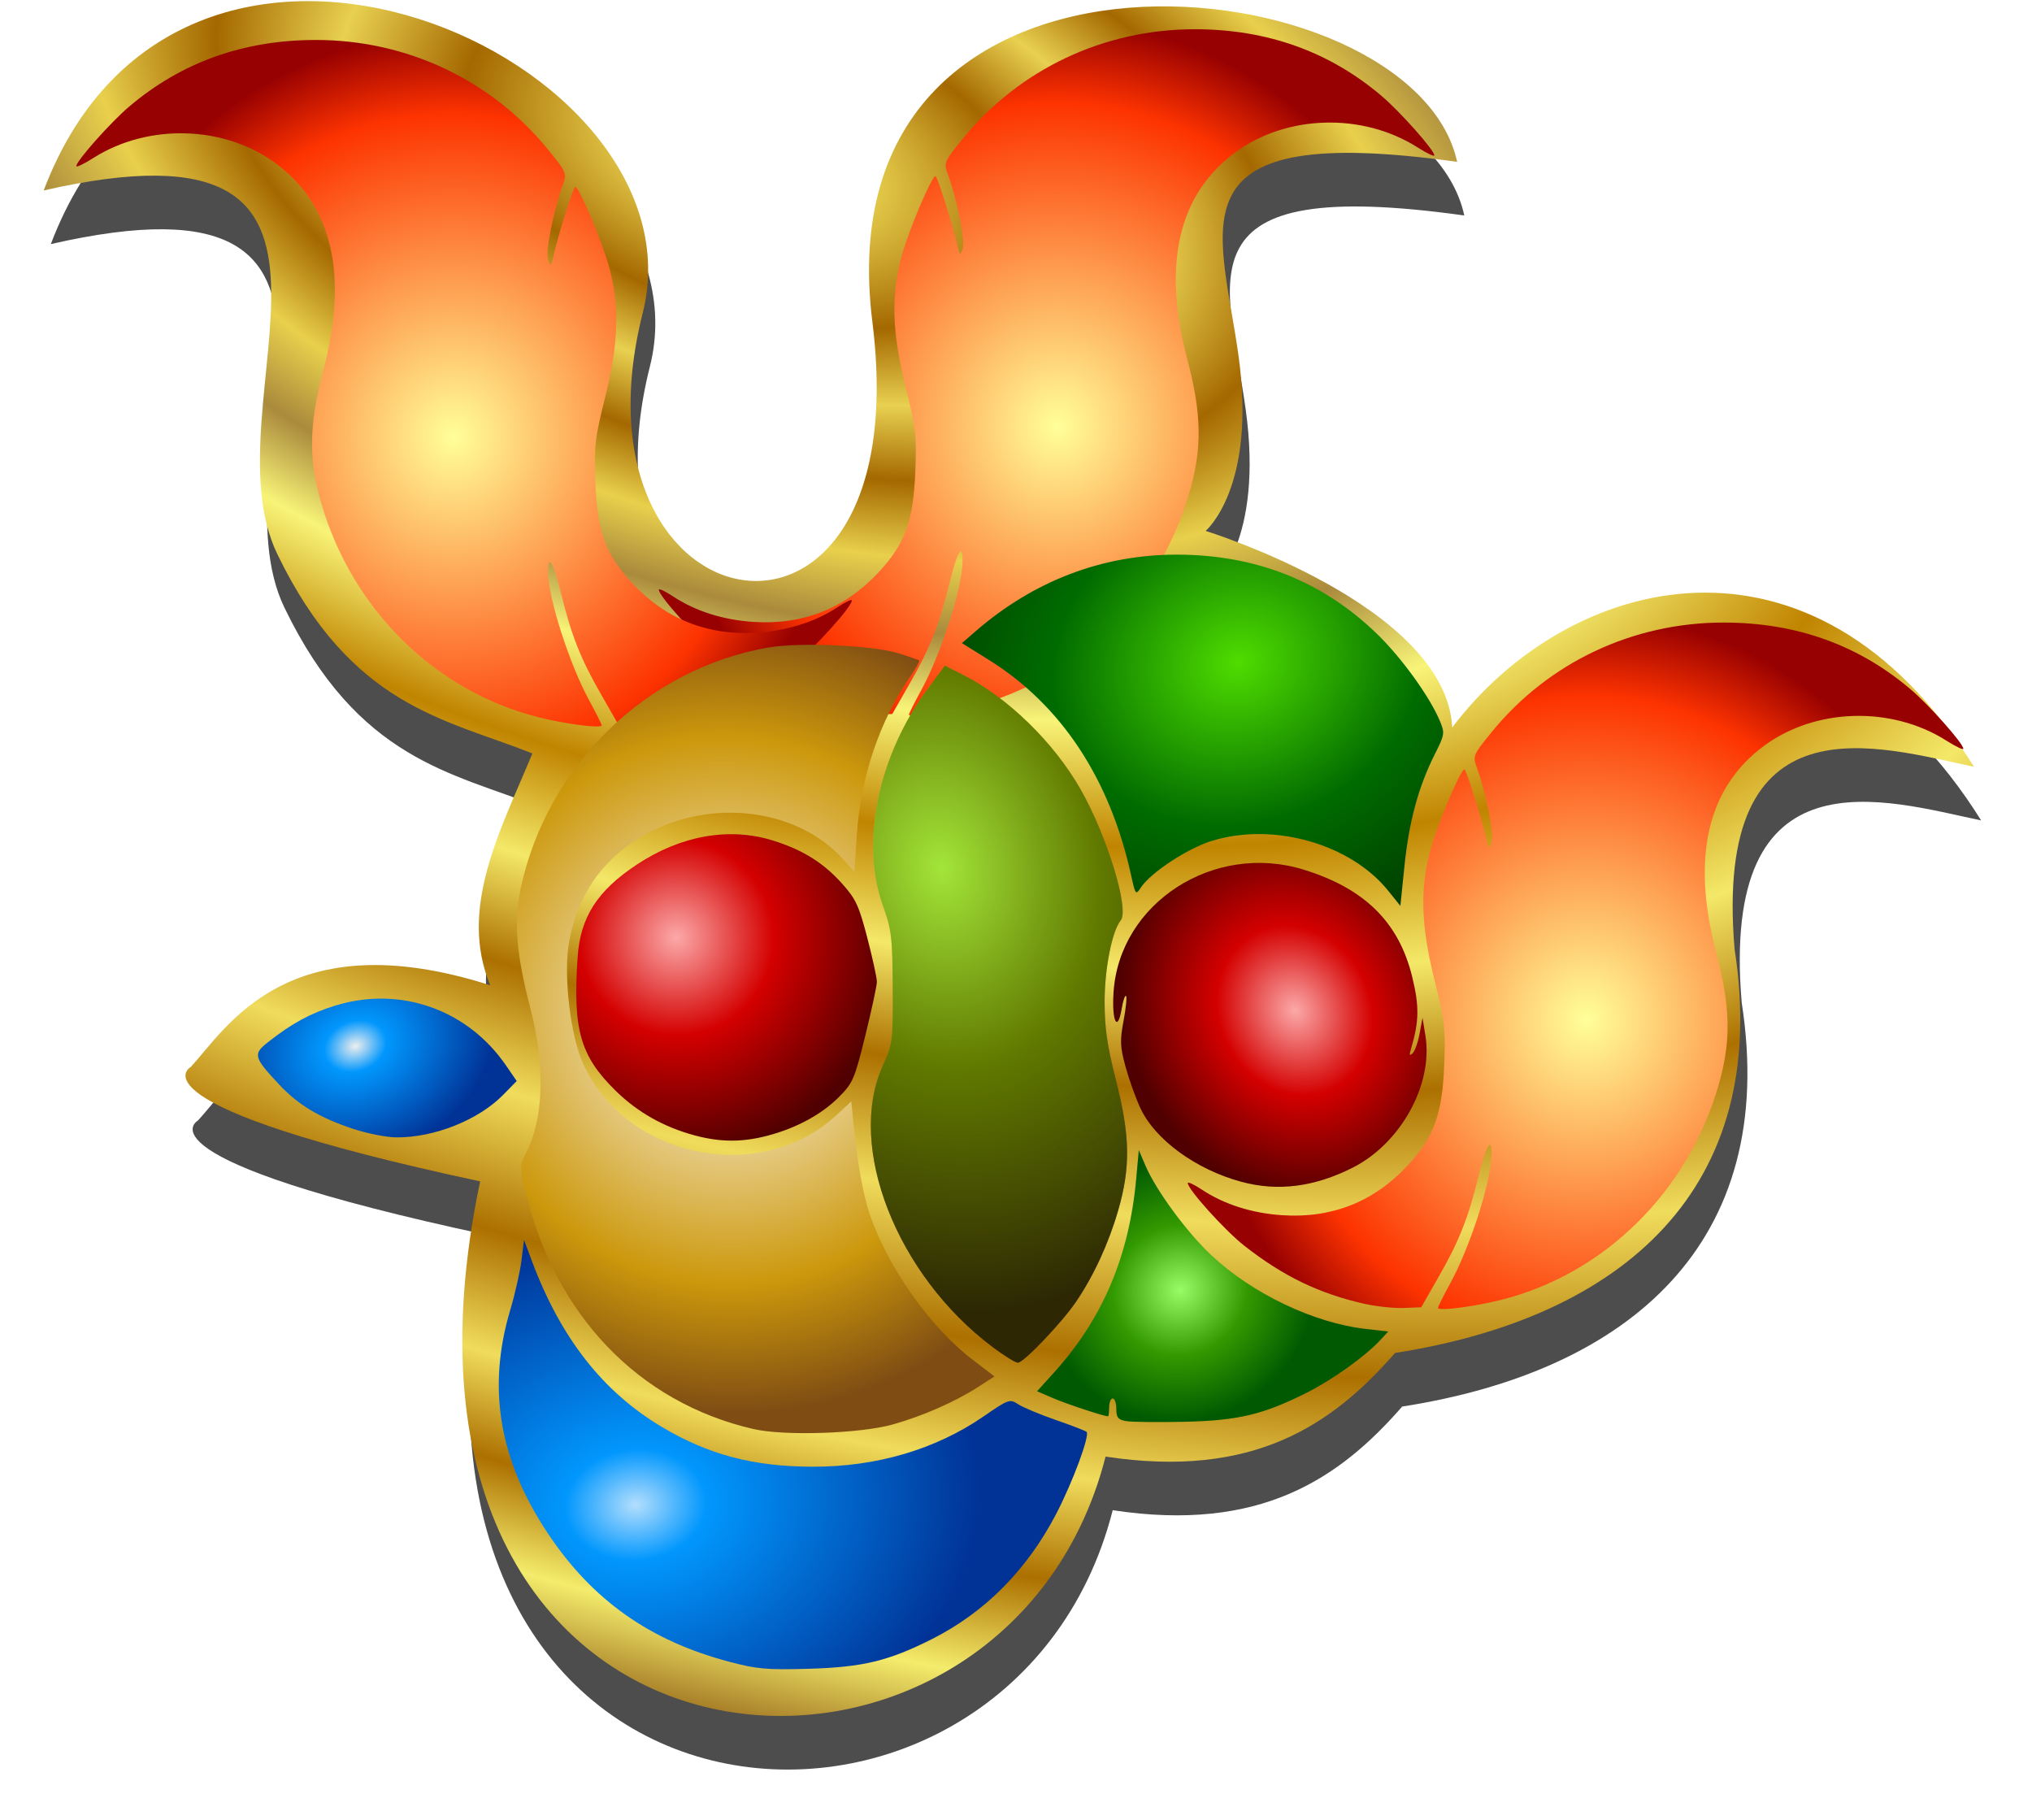
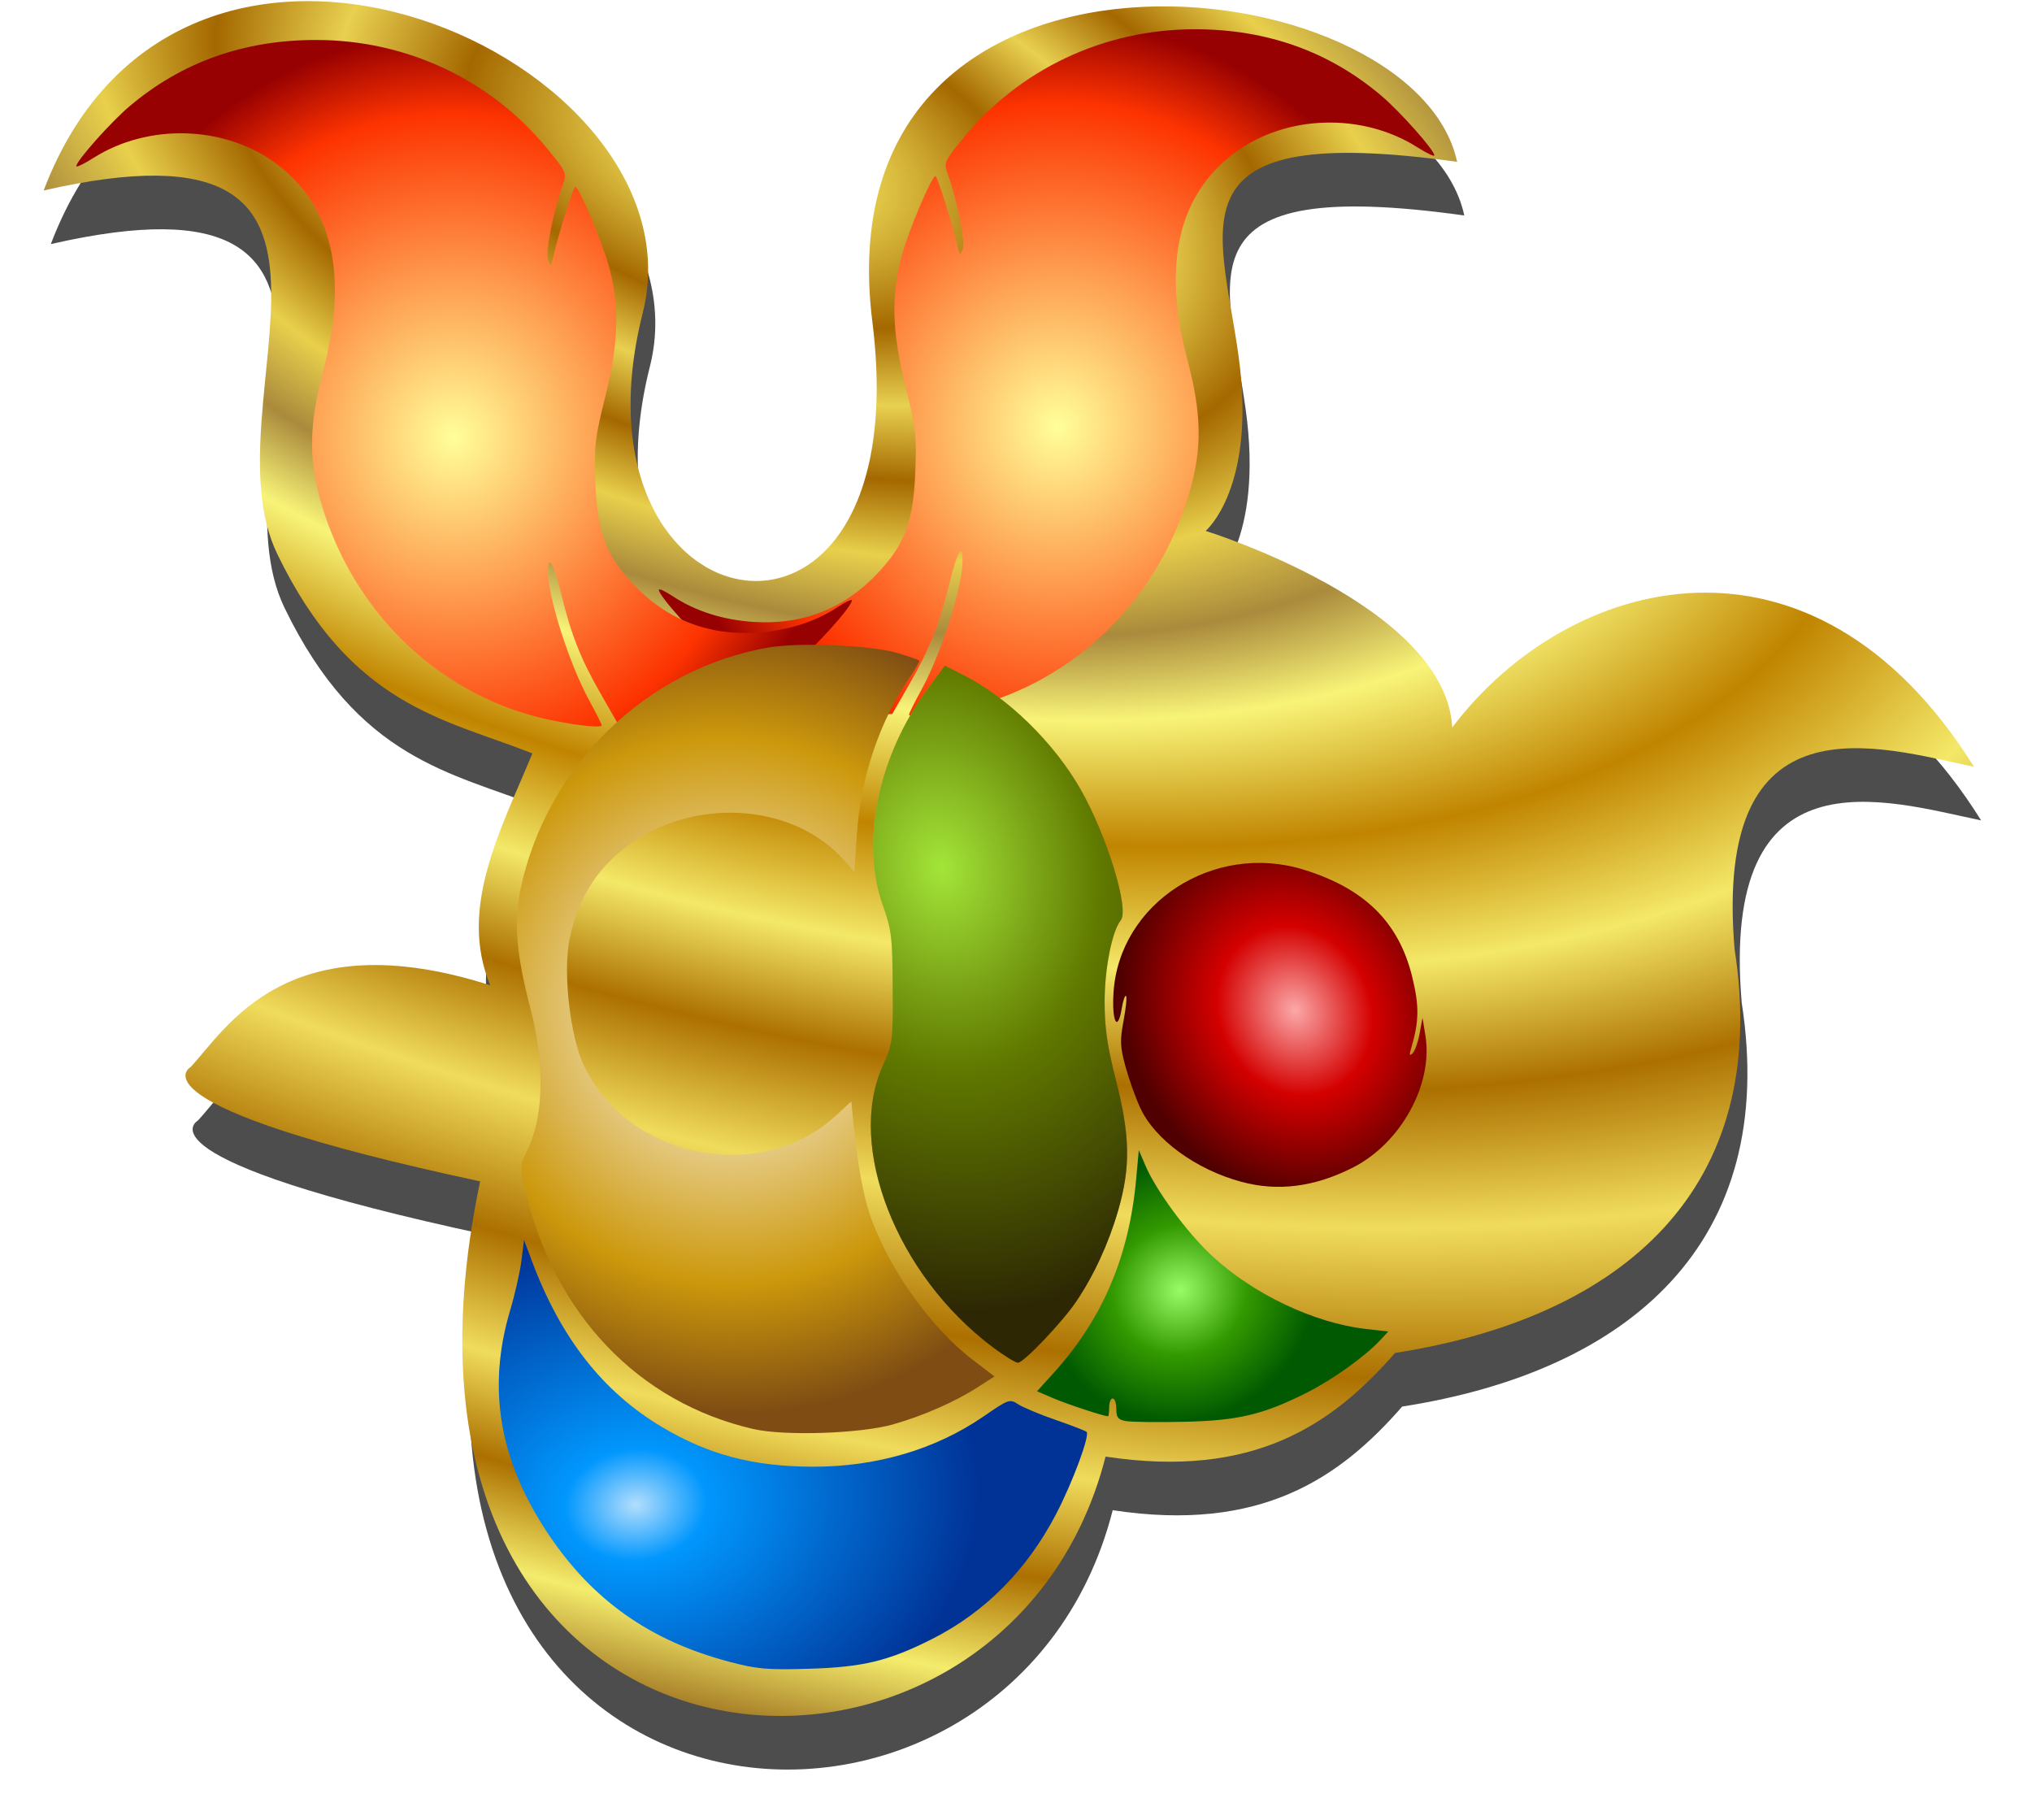
<svg xmlns="http://www.w3.org/2000/svg" xmlns:ns1="http://sodipodi.sourceforge.net/DTD/sodipodi-0.dtd" xmlns:ns2="http://www.inkscape.org/namespaces/inkscape" xmlns:xlink="http://www.w3.org/1999/xlink" id="svg2" ns1:docname="Abstract 4  by Merlin2525.svg" viewBox="0 0 1624.5 1455.2" version="1.1" ns2:version="0.48.0 r9654">
  <defs id="defs4">
    <linearGradient id="linearGradient4372">
      <stop id="stop4374" style="stop-color:#fca8a8" offset="0" />
      <stop id="stop4376" style="stop-color:#d40000" offset=".449" />
      <stop id="stop4378" style="stop-color:#500000" offset="1" />
    </linearGradient>
    <linearGradient id="linearGradient3105">
      <stop id="stop3107" style="stop-color:#ffff99" offset="0" />
      <stop id="stop4420" style="stop-color:#fd3301" offset=".801" />
      <stop id="stop3109" style="stop-color:#980101" offset="1" />
    </linearGradient>
    <radialGradient id="radialGradient4368" xlink:href="#linearGradient4372" gradientUnits="userSpaceOnUse" cy="138.93" cx="-463.77" gradientTransform="matrix(.92 1.124 -1.116 .913 762.31 695.79)" r="120.24" ns2:collect="always" />
    <radialGradient id="radialGradient4380" xlink:href="#linearGradient4372" gradientUnits="userSpaceOnUse" cy="179.59" cx="28.604" gradientTransform="matrix(-.962 .48 -.552 -1.107 801.7 544.71)" r="125.35" ns2:collect="always" />
    <radialGradient id="radialGradient4410" gradientUnits="userSpaceOnUse" cy="-143" cx="-37.094" gradientTransform="matrix(.42 1.355 -1.583 .491 418.97 201.8)" r="192.36" ns2:collect="always">
      <stop id="stop4414" style="stop-color:#50dc00" offset="0" />
      <stop id="stop4416" style="stop-color:#006c00" offset=".47" />
      <stop id="stop4418" style="stop-color:#002c00" offset="1" />
    </radialGradient>
    <radialGradient id="radialGradient4438" xlink:href="#linearGradient3105" gradientUnits="userSpaceOnUse" cy="180.92" cx="248.03" gradientTransform="matrix(1 .009 -.009 1.042 238.82 -298.18)" r="310" ns2:collect="always" />
    <radialGradient id="radialGradient4440" gradientUnits="userSpaceOnUse" cy="844.57" cx="183.19" gradientTransform="matrix(.09 .915 -1.162 .114 1113 490.95)" r="235.14" ns2:collect="always">
      <stop id="stop3035" style="stop-color:#b3defd" offset="0" />
      <stop id="stop4442" style="stop-color:#0197fd" offset=".206" />
      <stop id="stop3037" style="stop-color:#013397" offset="1" />
    </radialGradient>
    <radialGradient id="radialGradient4444" gradientUnits="userSpaceOnUse" cy="448.87" cx="-1716.2" gradientTransform="matrix(.292 .812 -1.027 .37 886.08 1615.6)" r="103.43" ns2:collect="always">
      <stop id="stop3059" style="stop-color:#eeeeee" offset="0" />
      <stop id="stop4446" style="stop-color:#0197fd" offset=".225" />
      <stop id="stop3061" style="stop-color:#013397" offset="1" />
    </radialGradient>
    <radialGradient id="radialGradient4454" gradientUnits="userSpaceOnUse" cy="657.91" cx="-1087.8" gradientTransform="matrix(.349 .651 -.683 .366 1412.2 1050.6)" r="140.39" ns2:collect="always">
      <stop id="stop3083" style="stop-color:#98fc66" offset="0" />
      <stop id="stop4450" style="stop-color:#339900" offset=".5" />
      <stop id="stop3085" style="stop-color:#015a01" offset="1" />
    </radialGradient>
    <radialGradient id="radialGradient4456" gradientUnits="userSpaceOnUse" cy="392.98" cx="101.53" gradientTransform="matrix(.626 1.571 -1.533 .611 760.19 -39.953)" r="190.91" ns2:collect="always">
      <stop id="stop3043" style="stop-color:#ffffff" offset="0" />
      <stop id="stop4458" style="stop-color:#cc980c" offset=".679" />
      <stop id="stop3045" style="stop-color:#7f4d13" offset="1" />
    </radialGradient>
    <radialGradient id="radialGradient4466" gradientUnits="userSpaceOnUse" cy="147.64" cx="-250.95" gradientTransform="matrix(.638 3.428 -2.673 .497 -795.47 1129.6)" r="102.51" ns2:collect="always">
      <stop id="stop4384" style="stop-color:#f8f074" offset="0" />
      <stop id="stop4386" style="stop-color:#c48800" offset=".449" />
      <stop id="stop4388" style="stop-color:#5b2308" offset="1" />
    </radialGradient>
    <radialGradient id="radialGradient4468" gradientUnits="userSpaceOnUse" cy="147.64" cx="-250.95" gradientTransform="matrix(.638 3.428 -2.673 .497 -795.47 1129.6)" r="102.51" ns2:collect="always">
      <stop id="stop4400" style="stop-color:#50dc00" offset="0" />
      <stop id="stop4402" style="stop-color:#006c00" offset=".449" />
      <stop id="stop4404" style="stop-color:#002c00" offset="1" />
    </radialGradient>
    <radialGradient id="radialGradient4055" xlink:href="#linearGradient3105" gradientUnits="userSpaceOnUse" cy="180.92" cx="248.03" gradientTransform="matrix(-1 .009 .009 1.042 248.68 -289.61)" r="310" ns2:collect="always" />
    <radialGradient id="radialGradient4589" xlink:href="#linearGradient3105" gradientUnits="userSpaceOnUse" cy="180.92" cx="248.03" gradientTransform="matrix(1 .009 -.009 1.042 661.68 176.1)" r="310" ns2:collect="always" />
    <radialGradient id="radialGradient5484" gradientUnits="userSpaceOnUse" cx="675.35" cy="831.07" r="704.76" gradientTransform="matrix(-.536 1.685 -3.171 -1.008 3235.9 -623.45)" ns2:collect="always">
      <stop id="stop4474-6" style="stop-color:#8c5000" offset="0" />
      <stop id="stop4508-4" style="stop-color:#ecd854" offset=".036" />
      <stop id="stop4506-6" style="stop-color:#a46800" offset=".1" />
      <stop id="stop4504-8" style="stop-color:#e8d050" offset=".144" />
      <stop id="stop4502-6" style="stop-color:#a46800" offset=".188" />
      <stop id="stop4500-3" style="stop-color:#e8d04c" offset=".234" />
      <stop id="stop4498-5" style="stop-color:#aa8a3c" offset=".278" />
      <stop id="stop4496-7" style="stop-color:#f8f478" offset=".326" />
      <stop id="stop4494-4" style="stop-color:#c08400" offset=".399" />
      <stop id="stop4492-2" style="stop-color:#f4e868" offset=".471" />
      <stop id="stop4490-4" style="stop-color:#ac7000" offset=".541" />
      <stop id="stop4488-0" style="stop-color:#f0dc5c" offset=".619" />
      <stop id="stop4486-2" style="stop-color:#ac7000" offset=".707" />
      <stop id="stop4484-7" style="stop-color:#f0dc5c" offset=".783" />
      <stop id="stop4482-2" style="stop-color:#ac7000" offset=".848" />
      <stop id="stop4480-0" style="stop-color:#f4ec6c" offset=".913" />
      <stop id="stop4476-1" style="stop-color:#7c4000" offset="1" />
    </radialGradient>
    <filter id="filter3855" ns2:collect="always" color-interpolation-filters="sRGB">
      <feGaussianBlur id="feGaussianBlur3857" stdDeviation="16.557" ns2:collect="always" />
    </filter>
  </defs>
  <ns1:namedview id="base" fit-margin-left="0.9" ns2:showpageshadow="false" ns2:zoom="0.35" borderopacity="1.0" ns2:current-layer="layer1" ns2:cx="1133.1509" ns2:cy="726.74802" ns2:window-maximized="1" showgrid="false" fit-margin-right="0.9" ns2:guide-bbox="true" ns2:document-units="px" bordercolor="#666666" ns2:window-x="0" ns2:window-y="24" fit-margin-bottom="0.9" ns2:window-width="1680" ns2:pageopacity="0.0" ns2:pageshadow="2" pagecolor="#ffffff" showguides="true" ns2:window-height="972" showborder="false" fit-margin-top="0.9" />
  <g id="layer1" ns2:label="Layer 1" ns2:groupmode="layer" transform="translate(360.12 448.13)">
    <path id="path3085" ns1:nodetypes="cccccccczcssczccc" style="opacity:.835;color:#000000;filter:url(#filter3855);fill:#000000" ns2:connector-curvature="0" d="m-201.98 447.69s-54.431 30.24 231.43 91.429c-106.8 506.61 418.43 540.07 500 220 118.16 17.958 181.2-25.328 231.43-82.857 181.39-28.25 301.32-130.79 271.42-322.86-17.3-204.58 115.2-161.53 191.4-145.71-129-206.6-324.73-153.81-417.11-31.43-5.13-97.77-197.14-157.14-197.14-157.14s41.043-34.385 26.25-140.36c-14.793-105.97-56.176-186.97 174.82-154.64-34.535-160.21-509.96-210.89-467.5 127.86 37.876 302.16-248.91 251.22-183.57-7.143 51.218-202.54-367.75-391.15-478.93-97.857 294.56-67.316 127.84 168.83 186.79 290.71 58.936 121.89 133.84 131.64 203.92 159.28-25.564 61.79-59.314 123.57-33.746 185.36-162.6-51.836-211.07 35-239.46 65.357z" />
    <path id="path5452" d="m-207.69 404.83s-54.431 30.24 231.43 91.429c-106.8 506.61 418.43 540.07 500 220 118.16 17.958 181.2-25.328 231.43-82.857 181.39-28.25 301.23-130.79 271.43-322.86-17.3-204.58 115.2-161.53 191.4-145.71-129-206.6-324.74-153.81-417.12-31.43-5.14-97.767-197.15-157.14-197.15-157.14s41.043-34.385 26.25-140.36c-14.793-105.97-56.176-186.97 174.82-154.64-34.535-160.21-509.96-210.89-467.5 127.86 37.876 302.16-248.91 251.22-183.57-7.143 51.218-202.54-367.75-391.15-478.93-97.857 294.56-67.316 127.84 168.83 186.79 290.71 58.942 121.89 133.85 131.65 203.93 159.29-25.568 61.78-59.319 123.57-33.751 185.35-162.6-51.836-211.07 35-239.46 65.357z" ns1:nodetypes="cccccccczcssczccc" style="color:#000000;fill:url(#radialGradient5484)" ns2:connector-curvature="0" />
    <path id="path4436" style="fill:url(#radialGradient4438)" d="m308.03 119.89c-36.289-8.136-65.265-22.139-96.349-46.56-15.422-12.116-45.079-45.019-45.079-50.012 0-1.208 4.975 1.097 11.055 5.121 18.083 11.967 40.239 19.006 64.807 20.589 39.436 2.541 73.105-10.858 99.837-39.731 21.277-22.982 27.806-40.995 29.34-80.95 1.079-28.095 0.257-35.211-7.747-67.092-11.007-43.844-11.842-73.835-2.94-105.57 5.836-20.806 23.791-63.049 26.798-63.049 1.5 0 13.777 39.006 17.537 55.714 1.759 7.819 2.128 8.05 4.203 2.638 2.254-5.88-4.182-38.574-11.669-59.28-3.558-9.838-3.368-10.312 11.428-28.548 45.433-55.997 113.17-88.001 186.08-87.914 57.541 0.068 107.14 17.776 148.89 53.157 14.991 12.703 42.376 43.523 42.376 47.691 0 1.172-6.107-1.743-13.572-6.479-43.847-27.821-104.59-26.123-145.6 4.07-45.517 33.507-58.454 89.407-38.32 165.57 11.51 43.542 11.962 70.832 1.756 106.05-24.694 85.214-91.189 150.73-174.04 171.46-21.845 5.468-50.219 9.063-50.219 6.363 0-0.951 4.426-9.81 9.834-19.685 15.956-29.133 32.867-81.925 32.981-102.96 0.08-14.909-4.262-7.71-10.361 17.178-8.254 33.682-15.481 51.935-31.953 80.705l-13.889 24.259-14.02 0.551c-7.711 0.303-21.734-1.179-31.163-3.293z" ns2:transform-center-x="65.714286" ns2:transform-center-y="20" ns2:connector-curvature="0" />
    <path id="path4053" d="m179.46 128.46c36.289-8.136 65.265-22.139 96.349-46.56 15.422-12.116 45.079-45.019 45.079-50.012 0-1.208-4.975 1.097-11.055 5.121-18.083 11.967-40.239 19.006-64.807 20.589-39.436 2.541-73.105-10.858-99.837-39.731-21.277-22.982-27.806-40.995-29.34-80.95-1.079-28.095-0.257-35.211 7.747-67.092 11.007-43.844 11.842-73.835 2.94-105.57-5.836-20.806-23.791-63.049-26.798-63.049-1.5 0-13.777 39.006-17.537 55.714-1.759 7.819-2.128 8.05-4.203 2.638-2.254-5.88 4.182-38.574 11.669-59.28 3.558-9.838 3.368-10.312-11.428-28.548-45.433-55.997-113.17-88.001-186.08-87.914-57.541 0.068-107.14 17.776-148.89 53.157-14.991 12.703-42.376 43.523-42.376 47.691 0 1.172 6.107-1.743 13.572-6.479 43.847-27.821 104.59-26.123 145.6 4.07 45.517 33.507 58.454 89.407 38.32 165.57-11.51 43.542-11.962 70.832-1.756 106.05 24.694 85.214 91.189 150.73 174.04 171.46 21.845 5.468 50.219 9.063 50.219 6.363 0-0.951-4.426-9.81-9.834-19.685-15.959-29.133-32.87-81.925-32.984-102.96-0.08-14.909 4.262-7.71 10.361 17.178 8.254 33.682 15.481 51.935 31.953 80.705l13.889 24.26 14.02 0.551c7.711 0.303 21.734-1.179 31.163-3.293z" style="fill:url(#radialGradient4055)" ns2:connector-curvature="0" />
    <path id="path3007" style="fill:url(#radialGradient4456)" ns2:connector-curvature="0" d="m242.32 694.27c-92.28-21.2-159.63-91.914-182.83-191.98-4.029-17.372-3.958-19.15 1.154-29.171 14.015-27.473 15.128-69.444 3.072-115.88-11.141-42.907-13.204-68.686-7.605-95 20.88-98.122 100.64-175.79 197.92-192.73 25.105-4.372 83.327-1.816 104.01 4.566 8.643 2.667 16.16 5.27 16.704 5.784 0.544 0.514-2.821 6.489-7.477 13.278-24.385 35.549-39.422 80.346-42.392 126.29l-1.916 29.635-8.252-9.399c-38.721-44.101-114.46-50.967-167.98-15.229-27.989 18.69-44.854 44.468-51.63 78.916-5.17 26.28 0.578 76.796 11.358 99.833 35.042 74.883 141.22 96.215 201.65 40.513l12.348-11.382 1.647 16.585c3.227 32.499 7.888 58.612 13.236 74.156 14.539 42.258 48.241 89.829 81.872 115.56l17.734 13.57-13.457 8.636c-18.325 11.759-43.733 22.906-67.724 29.71-25.994 7.373-86.722 9.405-111.43 3.729z" />
-     <path id="path3009" style="fill:url(#radialGradient4368)" ns2:connector-curvature="0" d="m195.26 459.49c-24.578-6.605-45.502-18.382-62.935-35.423-28.629-27.985-34.66-49.119-30.637-107.35 2.188-31.665 15.734-52.801 47.203-73.647 35.17-23.298 73.919-30.183 108.79-19.33 23.769 7.398 40.265 17.64 55.247 34.304 11.123 12.372 13.642 17.773 20.353 43.645 4.212 16.239 7.648 32.011 7.636 35.048-0.012 3.037-4.16 22.317-9.218 42.843-8.598 34.893-9.976 38.1-21.178 49.303-13.968 13.968-34.275 24.924-57.32 30.927-20.186 5.258-37.552 5.163-57.938-0.315z" />
    <path id="path3013" style="fill:url(#radialGradient4440)" ns2:connector-curvature="0" d="m222.32 880.13c-63.12-16.84-108.76-49.12-144.06-101.91-39.302-58.75-49.156-116.52-30.522-178.91 3.832-12.83 7.893-30.74 9.024-39.79l2.057-16.466 6.334 16.935c23.014 61.53 56.812 104.63 104.06 132.7 37.308 22.164 72.789 31.51 120.25 31.673 50.872 0.175 98.439-13.826 136.84-40.279 19.947-13.741 20.87-14.064 27.613-9.646 3.837 2.514 17.364 8.168 30.06 12.564 12.696 4.396 23.757 8.666 24.58 9.489 2.783 2.783-11.115 40.283-24.32 65.623-23.346 44.798-56.861 78.587-99.135 99.943-34.831 17.596-55.378 22.564-98.493 23.818-33.898 0.986-41.687 0.29-64.286-5.739z" />
-     <path id="path3015" style="fill:url(#radialGradient4444)" ns2:connector-curvature="0" d="m-77.68 454.32c-26.99-8.953-43.957-19.111-59.271-35.484-20.555-21.975-21.134-24.28-8.566-34.132 19.054-14.936 33.658-22.856 53.385-28.949 51.662-15.957 105.62 2.909 136.44 47.701l8.65 12.572-10.612 10.867c-19.801 20.278-55.314 34.457-85.629 34.188-7.92-0.07-23.4-3.113-34.4-6.762z" />
    <path id="path3017" style="fill:url(#radialGradient4380)" ns2:connector-curvature="0" d="m632.4 496.63c-36.371-9.774-69.23-33.76-80.909-59.063-3.791-8.212-9.126-23.136-11.857-33.163-4.282-15.726-4.489-20.75-1.506-36.557 1.902-10.079 2.786-18.997 1.965-19.818-0.821-0.821-2.377 3.742-3.458 10.141-3.314 19.614-8.021 10.259-6.53-12.976 4.587-71.478 80.204-120.31 151.98-98.137 48.784 15.068 76.081 41.995 86.755 85.579 5.851 23.891 5.612 35.903-1.167 58.571-1.253 4.191-0.845 4.898 1.532 2.652 1.782-1.684 4.292-8.755 5.577-15.714l2.337-12.652 2.322 14.286c6.319 38.87-19.612 85.983-58.042 105.46-30.603 15.507-59.787 19.244-88.997 11.394z" />
-     <path id="path3019" style="fill:url(#radialGradient4410)" ns2:connector-curvature="0" d="m749.77 264.02c-30.26-37.66-91.98-55.12-141.16-39.93-19.271 5.952-48.615 25.194-56.475 37.033-4.342 6.54-4.491 6.353-8.139-10.201-16.9-76.63-55.86-135.55-113.36-171.39l-21.754-13.559 11.001-9.531c46.64-40.409 101.55-61.268 161.09-61.197 62.958 0.075 116.45 21.311 159.88 63.47 19.694 19.116 42.07 50.158 50.224 69.671 3.951 9.457 3.739 10.817-4.117 26.396-12.997 25.773-20.61 53.696-24.22 88.837l-3.33 32.412-9.65-12.008z" />
    <path id="path3021" style="fill:url(#radialGradient4454)" ns2:connector-curvature="0" d="m540.18 687.9c-6.476-1.123-7.857-2.836-7.857-9.744 0-4.61-1.286-8.382-2.857-8.382-1.571 0-2.857 3.214-2.857 7.143s-0.409 7.143-0.91 7.143c-3.235 0-32.869-9.782-43.702-14.426l-13.045-5.592 13.566-14.991c38.927-43.019 60.101-92.954 65.718-154.99l2.07-22.857 5.263 12.345c8.451 19.822 33.181 53.473 52.75 71.779 32.976 30.847 82.026 54.211 123.71 58.927l17.709 2.004-6.565 7.076c-11.823 12.743-37.771 31.318-58.072 41.574-35.243 17.804-55.311 22.598-98.493 23.526-21.214 0.456-42.107 0.216-46.429-0.533z" />
    <g id="g4462" transform="translate(1742.9 -97.143)">
      <path id="path4392" style="fill:url(#radialGradient4466)" ns2:connector-curvature="0" d="m-1309.6 725.73c-76.673-57.636-116.73-160.04-87.82-224.53 8.086-18.04 8.317-19.838 8.075-62.857-0.228-40.519-0.904-46.108-7.943-65.714-18.122-50.48-3.595-119.83 36.367-173.61l13.297-17.894 14.86 7.53c35.45 17.964 72.197 53.801 93.602 91.285 21.219 37.157 39.268 96.13 32.093 104.86-6.874 8.36-12.872 38.67-12.856 64.974 0.012 21.022 2.041 35.081 8.994 62.341 11.436 44.834 11.869 69.9 1.809 104.62-7.647 26.387-19.553 52.147-33.761 73.044-11.323 16.654-41.803 48.571-46.382 48.571-1.952 0-11.103-5.678-20.334-12.617z" />
      <path id="path3005" d="m-1309.6 725.73c-76.673-57.636-116.73-160.04-87.82-224.53 8.086-18.04 8.317-19.838 8.075-62.857-0.228-40.519-0.904-46.108-7.943-65.714-18.122-50.48-3.595-119.83 36.367-173.61l13.297-17.894 14.86 7.53c35.45 17.964 72.197 53.801 93.602 91.285 21.219 37.157 39.268 96.13 32.093 104.86-6.874 8.36-12.872 38.67-12.856 64.974 0.012 21.022 2.041 35.081 8.994 62.341 11.436 44.834 11.869 69.9 1.809 104.62-7.647 26.387-19.553 52.147-33.761 73.044-11.323 16.654-41.803 48.572-46.382 48.572-1.952 0-11.103-5.678-20.334-12.617z" style="opacity:.504;fill:url(#radialGradient4468)" ns2:connector-curvature="0" />
    </g>
-     <path id="path4587" style="fill:url(#radialGradient4589)" d="m730.89 594.18c-36.289-8.136-65.265-22.139-96.349-46.56-15.422-12.116-45.079-45.019-45.079-50.012 0-1.208 4.975 1.097 11.055 5.121 18.083 11.967 40.239 19.006 64.807 20.589 39.436 2.541 73.105-10.858 99.837-39.731 21.277-22.982 27.806-40.995 29.34-80.95 1.079-28.095 0.257-35.211-7.747-67.092-11.007-43.844-11.842-73.835-2.94-105.57 5.836-20.806 23.791-63.049 26.798-63.049 1.5 0 13.777 39.006 17.537 55.714 1.759 7.819 2.128 8.05 4.203 2.638 2.254-5.88-4.182-38.574-11.669-59.28-3.558-9.838-3.368-10.312 11.428-28.548 45.433-55.997 113.17-88.001 186.08-87.914 57.542 0.068 107.14 17.776 148.9 53.157 14.991 12.703 42.376 43.523 42.376 47.691 0 1.172-6.107-1.743-13.572-6.479-43.847-27.821-104.59-26.123-145.6 4.07-45.517 33.507-58.454 89.407-38.32 165.57 11.51 43.542 11.962 70.832 1.756 106.05-24.694 85.214-91.189 150.73-174.04 171.46-21.845 5.468-50.219 9.063-50.219 6.363 0-0.951 4.426-9.81 9.834-19.685 15.956-29.133 32.867-81.925 32.981-102.96 0.08-14.909-4.262-7.71-10.361 17.178-8.254 33.682-15.481 51.935-31.953 80.705l-13.889 24.259-14.02 0.551c-7.711 0.303-21.734-1.179-31.163-3.293z" ns2:transform-center-x="65.714286" ns2:transform-center-y="20" ns2:connector-curvature="0" />
  </g>
</svg>